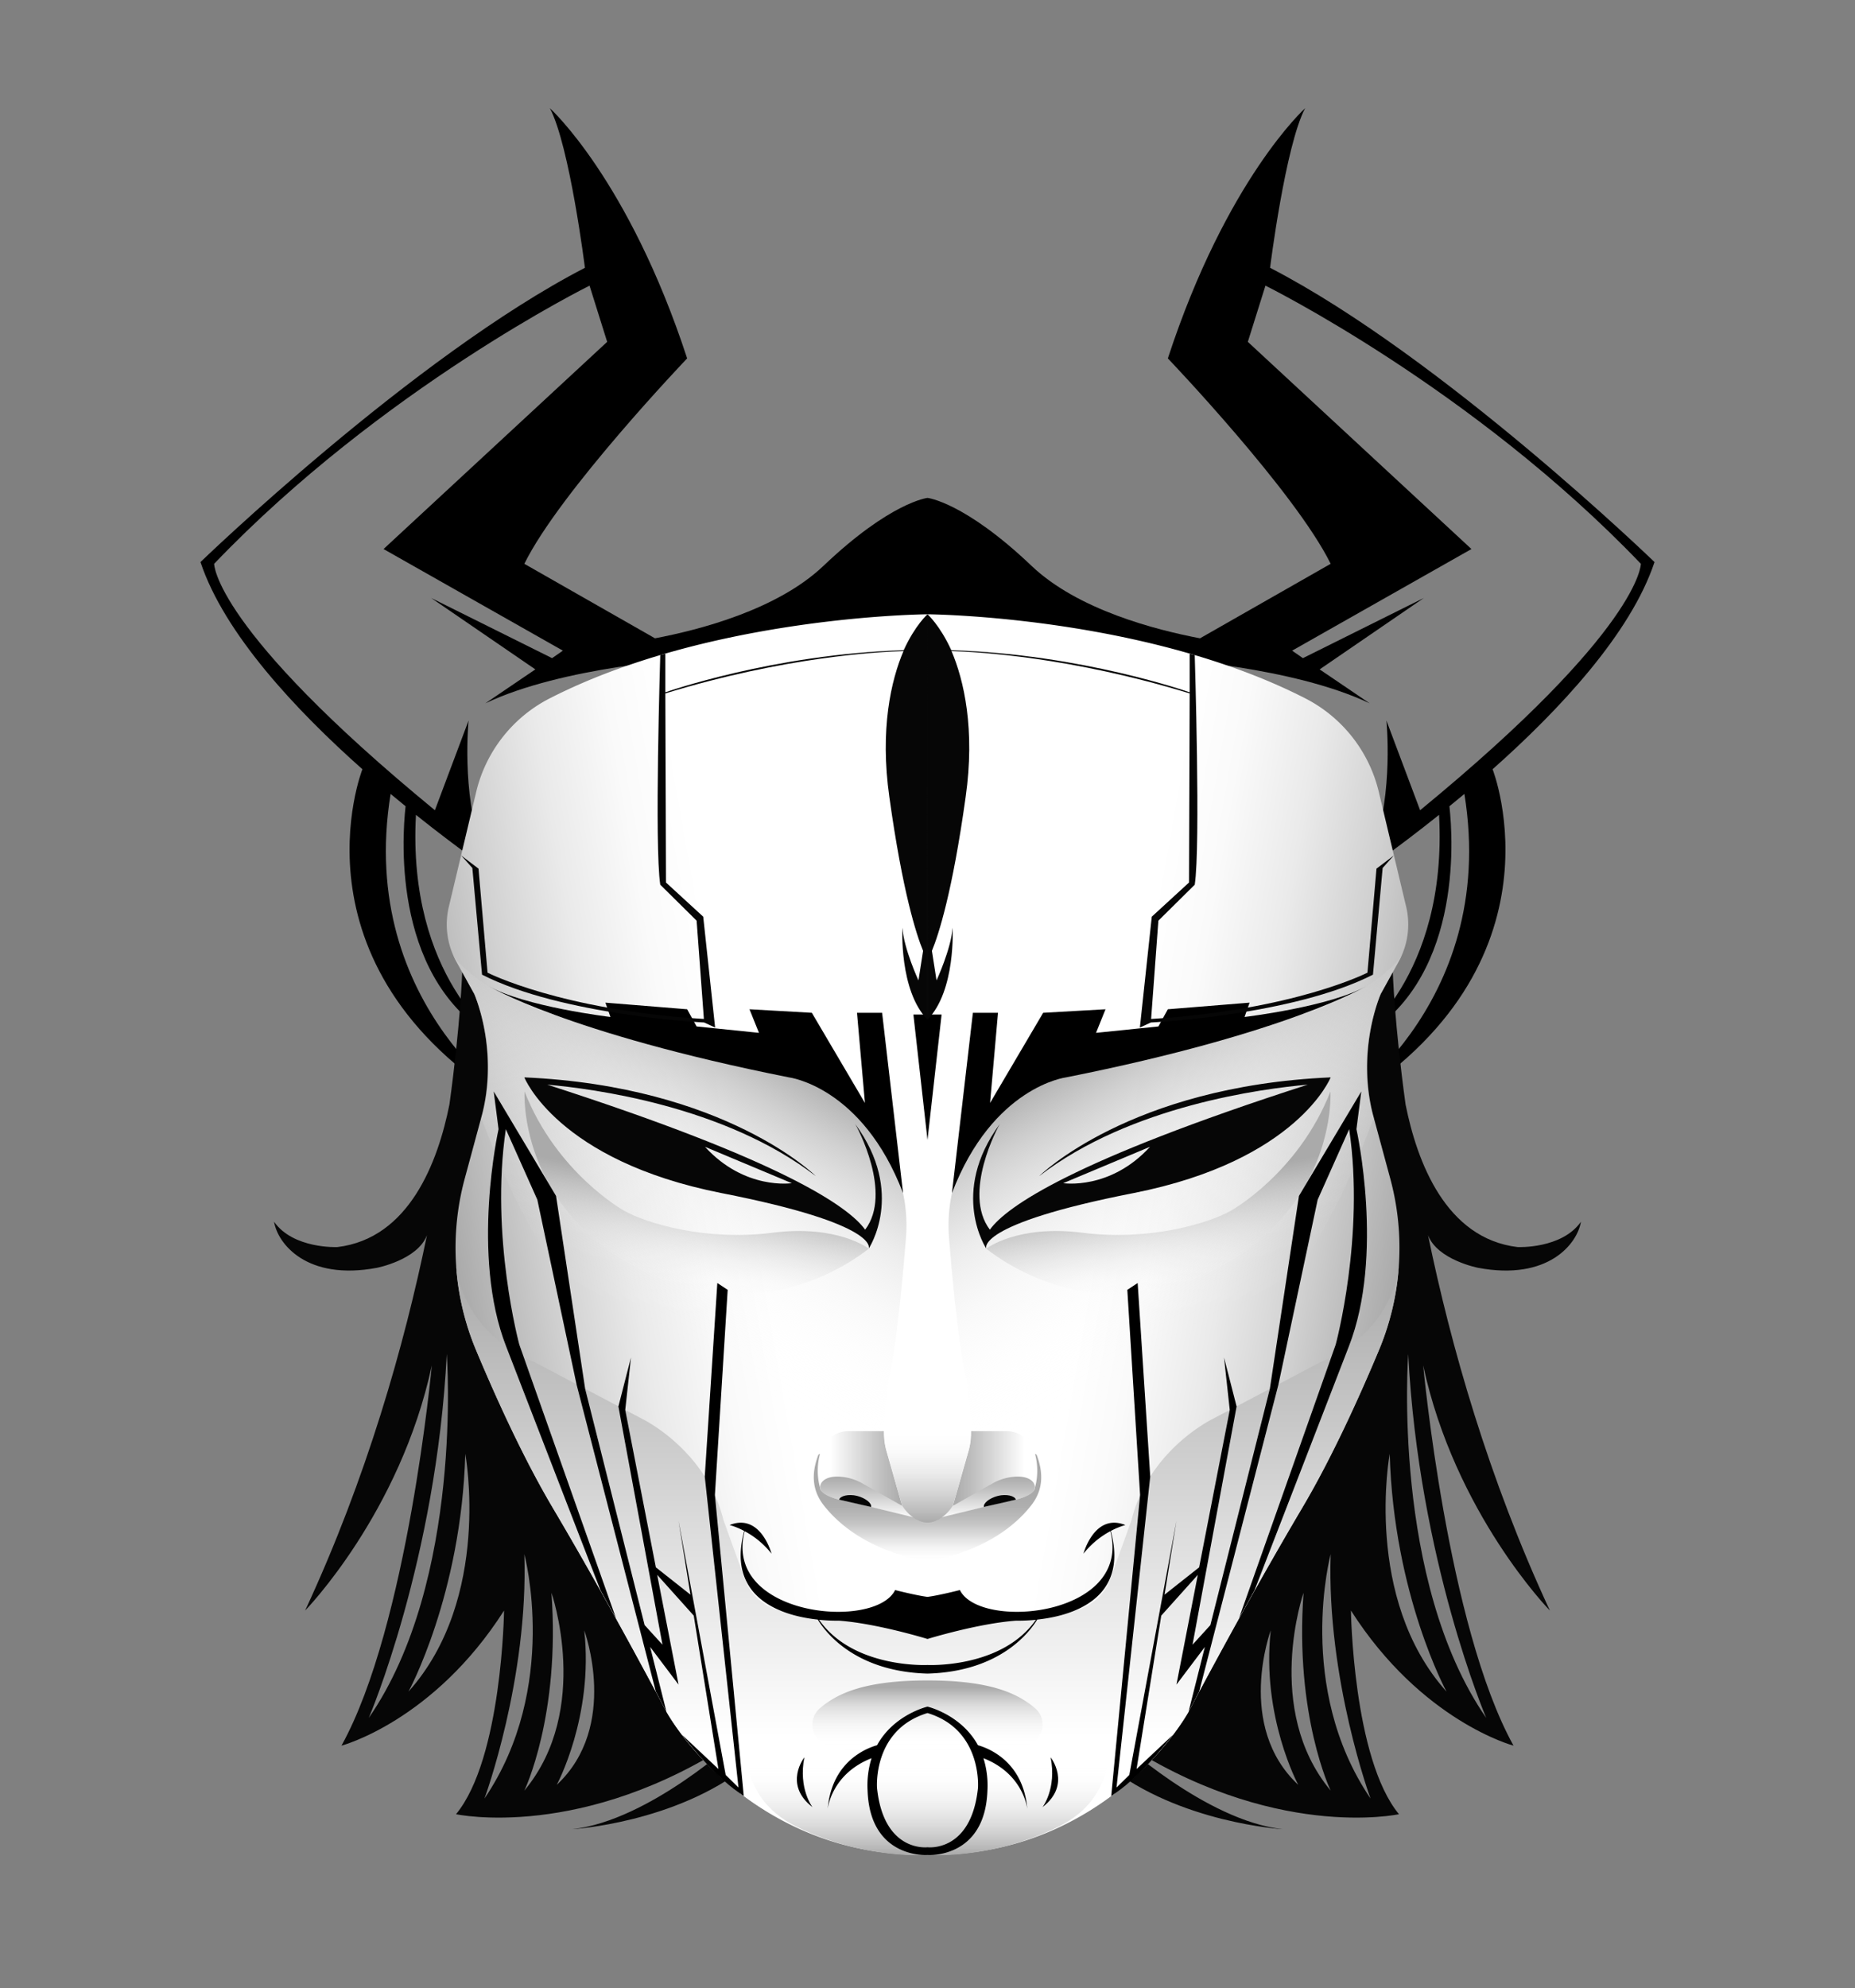
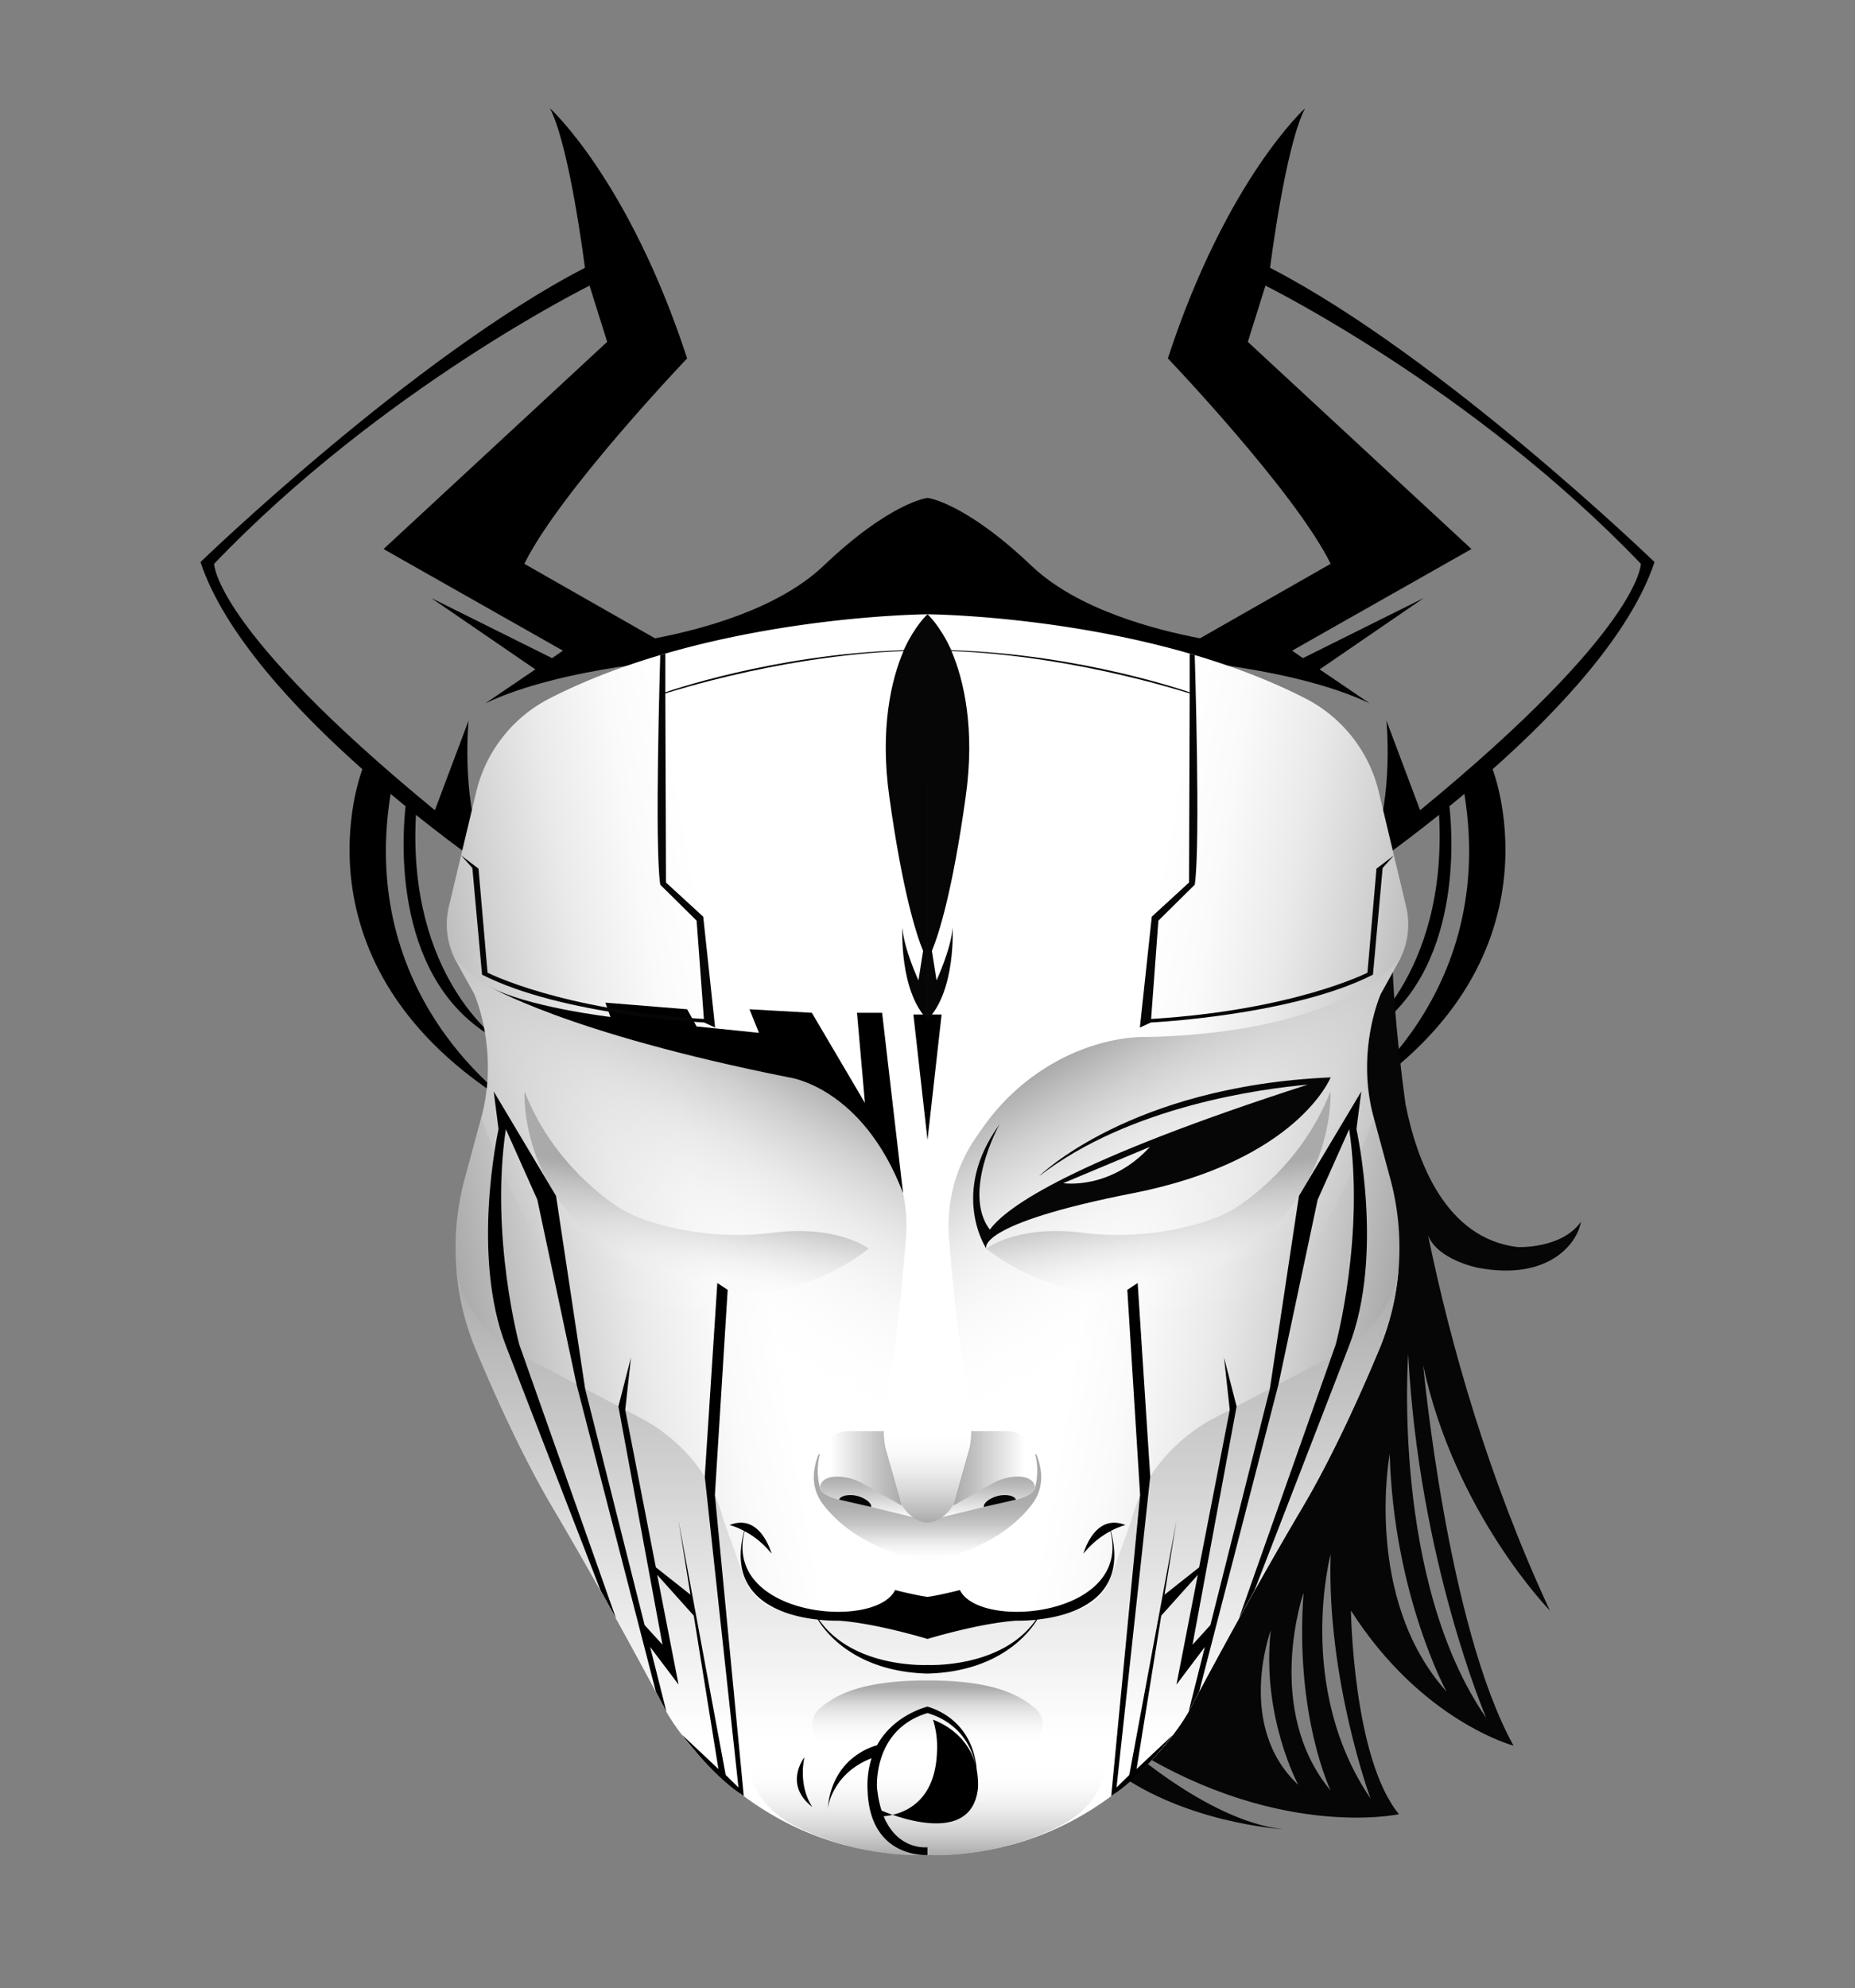
<svg xmlns="http://www.w3.org/2000/svg" viewBox="0 0 842 902">
  <rect x="0" y="0" width="842" height="902" fill="#808080" stroke="none" />
  <defs>
    <style> .cls-1{fill:#060606;}.cls-2{fill:url(#linear-gradient);}.cls-3{fill:url(#linear-gradient-2);}.cls-4{fill:url(#linear-gradient-3);}.cls-5{fill:url(#linear-gradient-4);}.cls-6{fill:url(#linear-gradient-5);}.cls-7{fill:url(#linear-gradient-6);}.cls-8{fill:url(#linear-gradient-7);}.cls-9{fill:url(#linear-gradient-8);}.cls-10{fill:url(#linear-gradient-9);}.cls-11{fill:url(#linear-gradient-10);} </style>
    <linearGradient id="linear-gradient" x1="209.77" y1="593.77" x2="468.51" y2="548.14" gradientUnits="userSpaceOnUse">
      <stop offset="0" stop-color="#aaa" />
      <stop offset="0.01" stop-color="#acacac" />
      <stop offset="0.16" stop-color="#d0d0d0" />
      <stop offset="0.3" stop-color="#eaeaea" />
      <stop offset="0.43" stop-color="#fafafa" />
      <stop offset="0.53" stop-color="#fff" />
    </linearGradient>
    <linearGradient id="linear-gradient-2" x1="314" y1="573.93" x2="314" y2="841.6" gradientUnits="userSpaceOnUse">
      <stop offset="0" stop-color="#aaa" />
      <stop offset="0.44" stop-color="#dbdbdb" />
      <stop offset="0.8" stop-color="#fff" />
    </linearGradient>
    <linearGradient id="linear-gradient-3" x1="369.19" y1="485.41" x2="275.93" y2="646.94" gradientUnits="userSpaceOnUse">
      <stop offset="0" stop-color="#aaa" />
      <stop offset="0.13" stop-color="silver" stop-opacity="0.74" />
      <stop offset="0.28" stop-color="#d7d7d7" stop-opacity="0.47" />
      <stop offset="0.42" stop-color="#e8e8e8" stop-opacity="0.27" />
      <stop offset="0.56" stop-color="#f5f5f5" stop-opacity="0.12" />
      <stop offset="0.68" stop-color="#fcfcfc" stop-opacity="0.03" />
      <stop offset="0.78" stop-color="#fff" stop-opacity="0" />
    </linearGradient>
    <linearGradient id="linear-gradient-4" x1="409.55" y1="666.27" x2="371.34" y2="666.27" gradientUnits="userSpaceOnUse">
      <stop offset="0" stop-color="#aaa" />
      <stop offset="0.25" stop-color="silver" />
      <stop offset="0.78" stop-color="#f7f7f7" />
      <stop offset="0.85" stop-color="#fff" />
    </linearGradient>
    <linearGradient id="linear-gradient-5" x1="394.32" y1="669.89" x2="394.32" y2="689.04" gradientUnits="userSpaceOnUse">
      <stop offset="0" stop-color="#aaa" />
      <stop offset="0.3" stop-color="silver" />
      <stop offset="0.92" stop-color="#f7f7f7" />
      <stop offset="1" stop-color="#fff" />
    </linearGradient>
    <linearGradient id="linear-gradient-6" x1="395.2" y1="659.62" x2="395.2" y2="708.24" gradientUnits="userSpaceOnUse">
      <stop offset="0.38" stop-color="#aaa" />
      <stop offset="0.48" stop-color="#acacac" stop-opacity="0.98" />
      <stop offset="0.58" stop-color="#b2b2b2" stop-opacity="0.91" />
      <stop offset="0.67" stop-color="#bbb" stop-opacity="0.8" />
      <stop offset="0.76" stop-color="#c8c8c8" stop-opacity="0.64" />
      <stop offset="0.85" stop-color="#dadada" stop-opacity="0.44" />
      <stop offset="0.94" stop-color="#eee" stop-opacity="0.2" />
      <stop offset="1" stop-color="#fff" stop-opacity="0" />
    </linearGradient>
    <linearGradient id="linear-gradient-7" x1="411.09" y1="690.84" x2="411.09" y2="643.92" gradientUnits="userSpaceOnUse">
      <stop offset="0" stop-color="#aaa" />
      <stop offset="0.06" stop-color="#b4b4b4" />
      <stop offset="0.28" stop-color="#d4d4d4" />
      <stop offset="0.49" stop-color="#ececec" />
      <stop offset="0.68" stop-color="#fafafa" />
      <stop offset="0.85" stop-color="#fff" />
    </linearGradient>
    <linearGradient id="linear-gradient-8" x1="379.82" y1="841.71" x2="379.82" y2="783.12" gradientUnits="userSpaceOnUse">
      <stop offset="0" stop-color="#aaa" />
      <stop offset="0.17" stop-color="silver" stop-opacity="0.75" />
      <stop offset="0.55" stop-color="#ededed" stop-opacity="0.21" />
      <stop offset="0.72" stop-color="#fff" stop-opacity="0" />
    </linearGradient>
    <linearGradient id="linear-gradient-9" x1="394.9" y1="762.41" x2="394.9" y2="803.85" gradientUnits="userSpaceOnUse">
      <stop offset="0.08" stop-color="#aaa" />
      <stop offset="0.26" stop-color="#c8c8c8" stop-opacity="0.65" />
      <stop offset="0.44" stop-color="#e0e0e0" stop-opacity="0.37" />
      <stop offset="0.59" stop-color="#f1f1f1" stop-opacity="0.17" />
      <stop offset="0.71" stop-color="#fbfbfb" stop-opacity="0.04" />
      <stop offset="0.79" stop-color="#fff" stop-opacity="0" />
    </linearGradient>
    <linearGradient id="linear-gradient-10" x1="319.93" y1="509.65" x2="306.85" y2="583.81" gradientUnits="userSpaceOnUse">
      <stop offset="0.37" stop-color="#aaa" />
      <stop offset="0.43" stop-color="#b1b1b1" stop-opacity="0.91" />
      <stop offset="1" stop-color="#fff" stop-opacity="0" />
    </linearGradient>
  </defs>
  <g>
    <path d="M421,225.9s-16.7,1.8-47.2,30.8c-21,20-56.5,29.1-76.5,32.9L238,255.8c16.1-32.7,73.9-93.2,73.9-93.2C285.3,81.3,249.6,49.1,249.6,49.1c9,17.1,15.9,72.4,15.9,72.4C187.5,161.8,91,255,91,255c10.8,32.5,43.4,67.3,73.5,94h0S127.9,441.5,238,504.6c0,0-76.5-47-60.7-144.4l6.8,5.6c-1.7,15-6,80.9,42.5,106.4,0,0-41.8-28.8-37.8-102.5,19.5,15.6,33.9,25.4,33.9,25.4l1.7-5.9-5.8-4.5c-9.2-25.1-5.9-57.8-5.9-57.8l-15.3,40.7C96.9,285.1,97.2,255.8,97.2,255.8c76.3-79.7,170.4-126.2,170.4-126.2l8,25.5-101.5,94,81.4,46.1-4.9,3.4-54.9-27.3L243,303.7l-22.7,15.4c35.3-16.8,93.3-20.2,93.3-20.2L421,284.3Z" />
  </g>
  <g transform="scale(-1 1) translate(-842,0)">
    <path d="M421,225.9s-16.7,1.8-47.2,30.8c-21,20-56.5,29.1-76.5,32.9L238,255.8c16.1-32.7,73.9-93.2,73.9-93.2C285.3,81.3,249.6,49.1,249.6,49.1c9,17.1,15.9,72.4,15.9,72.4C187.5,161.8,91,255,91,255c10.8,32.5,43.4,67.3,73.5,94h0S127.9,441.5,238,504.6c0,0-76.5-47-60.7-144.4l6.8,5.6c-1.7,15-6,80.9,42.5,106.4,0,0-41.8-28.8-37.8-102.5,19.5,15.6,33.9,25.4,33.9,25.4l1.7-5.9-5.8-4.5c-9.2-25.1-5.9-57.8-5.9-57.8l-15.3,40.7C96.9,285.1,97.2,255.8,97.2,255.8c76.3-79.7,170.4-126.2,170.4-126.2l8,25.5-101.5,94,81.4,46.1-4.9,3.4-54.9-27.3L243,303.7l-22.7,15.4c35.3-16.8,93.3-20.2,93.3-20.2L421,284.3Z" />
  </g>
  <g>
-     <path class="cls-1" d="M209.8,440.9s-.7,23.2-5.8,60.2c-5.2,26-18.2,60.8-50.9,64.7,0,0-20,.9-28.7-11.5,1.6,9.9,14.8,26.9,46.7,20.9,0,0,18.5-3.6,22.7-14.8-10.3,50-27.4,110.3-55.3,170.3,0,0,43.1-44.1,57.5-111.2,0,0-10.9,118.2-41,172.5,0,0,41.7-11,73.8-61.3,0,0-.9,67.1-21.8,92.4,0,0,57.7,12.6,127.6-34,0,0-39.8,36.9-74.8,40.8,0,0,46.9-2.8,79.6-28.9l3.9-27.4S237.5,433.4,209.8,440.9Zm-7,173.4s7.7,102.8-35.4,165.1C167.4,779.4,198,708,202.8,614.3ZM185.4,767.5s24-43.9,25.8-107.9C211.2,659.6,223.4,725.1,185.4,767.5ZM219.9,816s20-54.2,18.1-110.9C238,705.1,254.2,765.5,219.9,816Zm30.4-93.4s18.4,52.9-12.3,89.8C238,812.4,254.4,778.5,250.3,722.6Zm2.4,87.2s16.8-31,12.5-70.1C265.2,739.7,281.3,783.1,252.7,809.8Z" />
-   </g>
+     </g>
  <g transform="scale(-1 1) translate(-842,0)">
    <path class="cls-1" d="M209.8,440.9s-.7,23.2-5.8,60.2c-5.2,26-18.2,60.8-50.9,64.7,0,0-20,.9-28.7-11.5,1.6,9.9,14.8,26.9,46.7,20.9,0,0,18.5-3.6,22.7-14.8-10.3,50-27.4,110.3-55.3,170.3,0,0,43.1-44.1,57.5-111.2,0,0-10.9,118.2-41,172.5,0,0,41.7-11,73.8-61.3,0,0-.9,67.1-21.8,92.4,0,0,57.7,12.6,127.6-34,0,0-39.8,36.9-74.8,40.8,0,0,46.9-2.8,79.6-28.9l3.9-27.4S237.5,433.4,209.8,440.9Zm-7,173.4s7.7,102.8-35.4,165.1C167.4,779.4,198,708,202.8,614.3ZM185.4,767.5s24-43.9,25.8-107.9C211.2,659.6,223.4,725.1,185.4,767.5ZM219.9,816s20-54.2,18.1-110.9C238,705.1,254.2,765.5,219.9,816Zm30.4-93.4s18.4,52.9-12.3,89.8C238,812.4,254.4,778.5,250.3,722.6Zm2.4,87.2s16.8-31,12.5-70.1C265.2,739.7,281.3,783.1,252.7,809.8Z" />
  </g>
  <g>
    <path class="cls-2" d="M216.1,359.5l-12.4,52a34.9,34.9,0,0,0,3.5,24.9l8.1,14.6s11.6,26.1,3.1,56.2l-7.5,27.7a120.3,120.3,0,0,0,5,77.2c9.2,22,21.6,49.3,34.9,71.8,27,45.6,51.7,92.7,51.7,92.7s35.6,66.3,118.5,63.2V278.7s-97.8.6-171.2,38A64.5,64.5,0,0,0,216.1,359.5Z" />
    <path class="cls-3" d="M421,740.2V841.6c-82.4,1-118.5-65-118.5-65s-24.7-47.1-51.7-92.7c-13.3-22.5-25.7-49.8-34.9-71.8a120.2,120.2,0,0,1-8.9-38.2s1.6,29.9,36,44.3l48.8,25.7s28.8,14,36.6,45.8l9.6,26.6A22.7,22.7,0,0,0,355.5,731c7.7,1.3,17.4,2.7,25.2,2.7Z" />
    <path class="cls-4" d="M205.7,433.5s21.7,34.7,115.7,37c0,0,16.2-1.1,36.9,8.9a99.2,99.2,0,0,1,37.1,31.5l2.8,4a70.4,70.4,0,0,1,13,47c-1.7,21.2-4.5,49.8-7.9,64.4L401.7,641a59.4,59.4,0,0,0,1.7,22.2l4.1,15.4a15.8,15.8,0,0,0,12.7,11.6h.8v40.4l-93.5-72.4A326.8,326.8,0,0,1,223.2,519.4l-4.8-12.2s8.4-26.7-3.1-56.2Z" />
    <path class="cls-5" d="M409.5,683.2l-7.4-25.8a35.7,35.7,0,0,1-.7-8.1H385.2a13.1,13.1,0,0,0-11.4,6.6c-2.2,3.9-3.6,9.7-1.2,17.4Z" />
    <path class="cls-6" d="M372.6,673.3s1.2-3.9,9-3.3a23.8,23.8,0,0,1,10,3.1l17.9,10.1a17.5,17.5,0,0,0,3.2,3.5,13.3,13.3,0,0,0,3.7,2.3l-26.9-6.7-6.6-1.5C378.7,680,370.5,677.8,372.6,673.3Z" />
    <path class="cls-7" d="M372.2,659.6a29.3,29.3,0,0,0,0,15.3s-.5,4.3,13.8,6.5l29.5,7.2s2.9,2.1,5.5,1.7v17.9s-29.7-3.3-46.9-25c-5.2-6.5-6.1-14-2.7-23C371.5,659.9,371.9,659.8,372.2,659.6Z" />
    <path class="cls-1" d="M380.9,680.4c.4-1.7,4.3-2.7,8.2-1.7s6.7,3.4,6.3,5" />
    <path class="cls-8" d="M421,690.8s-6.1.4-11.5-7.6l-7.6-26.9s-1.3-4.5-.4-12.4H421Z" />
    <path class="cls-9" d="M421,841.6s-28.2,2.3-59-12.6-22.3-45.9-22.3-45.9l81.3,8Z" />
    <path class="cls-10" d="M372.2,775c8.3-7.1,21.2-12.6,48.8-12.6v41.5l-45-12.1A9.7,9.7,0,0,1,372.2,775Z" />
    <path class="cls-11" d="M394.3,566.5s-14.1-11-43.8-7.2-56.9-4.1-67.4-10.1c0,0-30.5-17-45-54,0,0-3.3,52.6,53.6,81.5S394.3,566.5,394.3,566.5Z" />
  </g>
  <g transform="scale(-1 1) translate(-842,0)">
    <path class="cls-2" d="M216.1,359.5l-12.4,52a34.9,34.9,0,0,0,3.5,24.9l8.1,14.6s11.6,26.1,3.1,56.2l-7.5,27.7a120.3,120.3,0,0,0,5,77.2c9.2,22,21.6,49.3,34.9,71.8,27,45.6,51.7,92.7,51.7,92.7s35.6,66.3,118.5,63.2V278.7s-97.8.6-171.2,38A64.5,64.5,0,0,0,216.1,359.5Z" />
    <path class="cls-3" d="M421,740.2V841.6c-82.4,1-118.5-65-118.5-65s-24.7-47.1-51.7-92.7c-13.3-22.5-25.7-49.8-34.9-71.8a120.2,120.2,0,0,1-8.9-38.2s1.6,29.9,36,44.3l48.8,25.7s28.8,14,36.6,45.8l9.6,26.6A22.7,22.7,0,0,0,355.5,731c7.7,1.3,17.4,2.7,25.2,2.7Z" />
    <path class="cls-4" d="M205.7,433.5s21.7,34.7,115.7,37c0,0,16.2-1.1,36.9,8.9a99.2,99.2,0,0,1,37.1,31.5l2.8,4a70.4,70.4,0,0,1,13,47c-1.7,21.2-4.5,49.8-7.9,64.4L401.7,641a59.4,59.4,0,0,0,1.7,22.2l4.1,15.4a15.8,15.8,0,0,0,12.7,11.6h.8v40.4l-93.5-72.4A326.8,326.8,0,0,1,223.2,519.4l-4.8-12.2s8.4-26.7-3.1-56.2Z" />
    <path class="cls-5" d="M409.5,683.2l-7.4-25.8a35.7,35.7,0,0,1-.7-8.1H385.2a13.1,13.1,0,0,0-11.4,6.6c-2.2,3.9-3.6,9.7-1.2,17.4Z" />
    <path class="cls-6" d="M372.6,673.3s1.2-3.9,9-3.3a23.8,23.8,0,0,1,10,3.1l17.9,10.1a17.5,17.5,0,0,0,3.2,3.5,13.3,13.3,0,0,0,3.7,2.3l-26.9-6.7-6.6-1.5C378.7,680,370.5,677.8,372.6,673.3Z" />
    <path class="cls-7" d="M372.2,659.6a29.3,29.3,0,0,0,0,15.3s-.5,4.3,13.8,6.5l29.5,7.2s2.9,2.1,5.5,1.7v17.9s-29.7-3.3-46.9-25c-5.2-6.5-6.1-14-2.7-23C371.5,659.9,371.9,659.8,372.2,659.6Z" />
    <path class="cls-1" d="M380.9,680.4c.4-1.7,4.3-2.7,8.2-1.7s6.7,3.4,6.3,5" />
    <path class="cls-8" d="M421,690.8s-6.1.4-11.5-7.6l-7.6-26.9s-1.3-4.5-.4-12.4H421Z" />
    <path class="cls-9" d="M421,841.6s-28.2,2.3-59-12.6-22.3-45.9-22.3-45.9l81.3,8Z" />
    <path class="cls-10" d="M372.2,775c8.3-7.1,21.2-12.6,48.8-12.6v41.5l-45-12.1A9.7,9.7,0,0,1,372.2,775Z" />
    <path class="cls-11" d="M394.3,566.5s-14.1-11-43.8-7.2-56.9-4.1-67.4-10.1c0,0-30.5-17-45-54,0,0-3.3,52.6,53.6,81.5S394.3,566.5,394.3,566.5Z" />
  </g>
  <g>
    <path d="M336.6,814.2l1,.6L324.5,678.3l5.8-93.1-4.7-3.1-5.7,87.8L335.2,811l-5.8-5.7L308,690l5.4,33.5-15.7-12.4-13.9-71.4,2.6-23.8-5.7,22.2,20,108.1-8.1-8.9-27-107.2-13.2-87.5-28.3-47.4,2.2,17.1s-12.8,57.2,3.5,98.7l42.8,110.6,7,12.6L235.7,610s-13.3-49.1-6.1-97.7l14.3,32,17.8,83.8,36,139.4,4.8,9.1-7.4-29.4L308,764.3l-9.7-49.8L314.9,733l11.2,69.6L309.5,787s12.8,17.2,26,26.4h0l1.1.7Z" />
  </g>
  <g transform="scale(-1 1) translate(-842,0)">
    <path d="M336.6,814.2l1,.6L324.5,678.3l5.8-93.1-4.7-3.1-5.7,87.8L335.2,811l-5.8-5.7L308,690l5.4,33.5-15.7-12.4-13.9-71.4,2.6-23.8-5.7,22.2,20,108.1-8.1-8.9-27-107.2-13.2-87.5-28.3-47.4,2.2,17.1s-12.8,57.2,3.5,98.7l42.8,110.6,7,12.6L235.7,610s-13.3-49.1-6.1-97.7l14.3,32,17.8,83.8,36,139.4,4.8,9.1-7.4-29.4L308,764.3l-9.7-49.8L314.9,733l11.2,69.6L309.5,787s12.8,17.2,26,26.4h0l1.1.7Z" />
  </g>
  <g>
-     <path class="cls-1" d="M388.2,510c.7,1,17.1,31.3,4.5,47.9-7.6-10.5-37.5-31.4-144.3-65.8,20.3,1.8,80.4,9.5,121.9,41.5,0,0-41-40.8-132.3-44.8,0,0,15,37.8,89.5,52.5,72.5,14.2,66.8,25.2,66.8,25.2S411.2,541.3,388.2,510ZM320,520.3l39.4,16.5S338.1,540.1,320,520.3Z" />
-   </g>
+     </g>
  <g transform="scale(-1 1) translate(-842,0)">
    <path class="cls-1" d="M388.2,510c.7,1,17.1,31.3,4.5,47.9-7.6-10.5-37.5-31.4-144.3-65.8,20.3,1.8,80.4,9.5,121.9,41.5,0,0-41-40.8-132.3-44.8,0,0,15,37.8,89.5,52.5,72.5,14.2,66.8,25.2,66.8,25.2S411.2,541.3,388.2,510ZM320,520.3l39.4,16.5S338.1,540.1,320,520.3Z" />
  </g>
  <g>
    <path d="M409.9,541.3l-9.5-81.8H389l3.6,40.9-24.1-40.9-28.3-1.6,4.3,10.7-28.3-2.9-4.3-7.8-37.1-3,2.3,6.5s-39.4-4.7-55.6-14.2c0,0,35.1,21.4,136.6,41.6C358.1,488.8,391.4,492.9,409.9,541.3Z" />
    <polygon points="421 460.3 414.6 460.3 421 517.2 421 460.3" />
  </g>
  <g transform="scale(-1 1) translate(-842,0)">
-     <path d="M409.9,541.3l-9.5-81.8H389l3.6,40.9-24.1-40.9-28.3-1.6,4.3,10.7-28.3-2.9-4.3-7.8-37.1-3,2.3,6.5s-39.4-4.7-55.6-14.2c0,0,35.1,21.4,136.6,41.6C358.1,488.8,391.4,492.9,409.9,541.3Z" />
    <polygon points="421 460.3 414.6 460.3 421 517.2 421 460.3" />
  </g>
  <g>
    <path class="cls-1" d="M421,278.7s-5.6,4.9-10.8,16.3C350.9,296.8,302,314.1,302,314.1h0V296.6l-2.3.6s-2.7,87,0,104.2l16.5,16.3,3.3,44.6c-65-4-98.2-21-98.2-21l-4.1-47.2-7.9-6,5.1,5.7,4.4,48.4c36.5,18.6,100.8,21.7,100.8,21.7l5,2.3-5.4-50.3-16.9-15.5-.3-85.8c54.2-16.6,96.7-18.9,108.1-19.2-5.6,13.1-10.8,35.4-6.4,66.3,6,43,12.2,62.2,15.3,69.7l-2.1,13.4s-6.6-14.2-7.3-23.9c0,0-1.5,28.6,11.4,41.7v-27h0Z" />
  </g>
  <g transform="scale(-1 1) translate(-842,0)">
    <path class="cls-1" d="M421,278.7s-5.6,4.9-10.8,16.3C350.9,296.8,302,314.1,302,314.1h0V296.6l-2.3.6s-2.7,87,0,104.2l16.5,16.3,3.3,44.6c-65-4-98.2-21-98.2-21l-4.1-47.2-7.9-6,5.1,5.7,4.4,48.4c36.5,18.6,100.8,21.7,100.8,21.7l5,2.3-5.4-50.3-16.9-15.5-.3-85.8c54.2-16.6,96.7-18.9,108.1-19.2-5.6,13.1-10.8,35.4-6.4,66.3,6,43,12.2,62.2,15.3,69.7l-2.1,13.4s-6.6-14.2-7.3-23.9c0,0-1.5,28.6,11.4,41.7v-27h0Z" />
  </g>
  <g>
    <path id="mouth_7-2" data-name="mouth 7" d="M380.9,735.3c17.4,1.3,40.1,8.3,40.1,8.3V724.5c-5.4-.7-14.7-3.1-14.7-3.1-9,18.4-78.2,12-68.3-26.7a38.8,38.8,0,0,1,12.2,10.2s-4.9-18.6-19-13a32.9,32.9,0,0,1,6.6,2.7c-8.4,31.2,18.2,38.6,33.4,40.2,3.4,5.6,16.8,23.6,49.8,24.5v-3.9s-33.7,1.7-49.2-20.5A84.5,84.5,0,0,0,380.9,735.3Z" />
  </g>
  <g transform="scale(-1 1) translate(-842,0)">
    <path id="mouth_7-2" data-name="mouth 7" d="M380.9,735.3c17.4,1.3,40.1,8.3,40.1,8.3V724.5c-5.4-.7-14.7-3.1-14.7-3.1-9,18.4-78.2,12-68.3-26.7a38.8,38.8,0,0,1,12.2,10.2s-4.9-18.6-19-13a32.9,32.9,0,0,1,6.6,2.7c-8.4,31.2,18.2,38.6,33.4,40.2,3.4,5.6,16.8,23.6,49.8,24.5v-3.9s-33.7,1.7-49.2-20.5A84.5,84.5,0,0,0,380.9,735.3Z" />
  </g>
  <g>
    <path d="M398.1,811.3s-2.2-26.5,22.9-34.1v-2.9s-15.2,3.5-22.9,17.5c-5.6,1.6-20.6,7.9-22.4,28.9.1-1,2.2-16.1,19.9-23a41.5,41.5,0,0,0-1.8,14.7c1.1,31.1,27.2,29.2,27.2,29.2v-3.5S401.2,840.6,398.1,811.3Z" />
    <path d="M375.7,820.7h0Z" />
    <path d="M368.8,819.9s-6.5-8.3-3.7-22.6C365.1,797.3,355.4,809.6,368.8,819.9Z" />
  </g>
  <g transform="scale(-1 1) translate(-842,0)">
-     <path d="M398.1,811.3s-2.2-26.5,22.9-34.1v-2.9s-15.2,3.5-22.9,17.5c-5.6,1.6-20.6,7.9-22.4,28.9.1-1,2.2-16.1,19.9-23a41.5,41.5,0,0,0-1.8,14.7c1.1,31.1,27.2,29.2,27.2,29.2v-3.5S401.2,840.6,398.1,811.3Z" />
+     <path d="M398.1,811.3s-2.2-26.5,22.9-34.1v-2.9c-5.6,1.6-20.6,7.9-22.4,28.9.1-1,2.2-16.1,19.9-23a41.5,41.5,0,0,0-1.8,14.7c1.1,31.1,27.2,29.2,27.2,29.2v-3.5S401.2,840.6,398.1,811.3Z" />
    <path d="M375.7,820.7h0Z" />
-     <path d="M368.8,819.9s-6.5-8.3-3.7-22.6C365.1,797.3,355.4,809.6,368.8,819.9Z" />
  </g>
</svg>